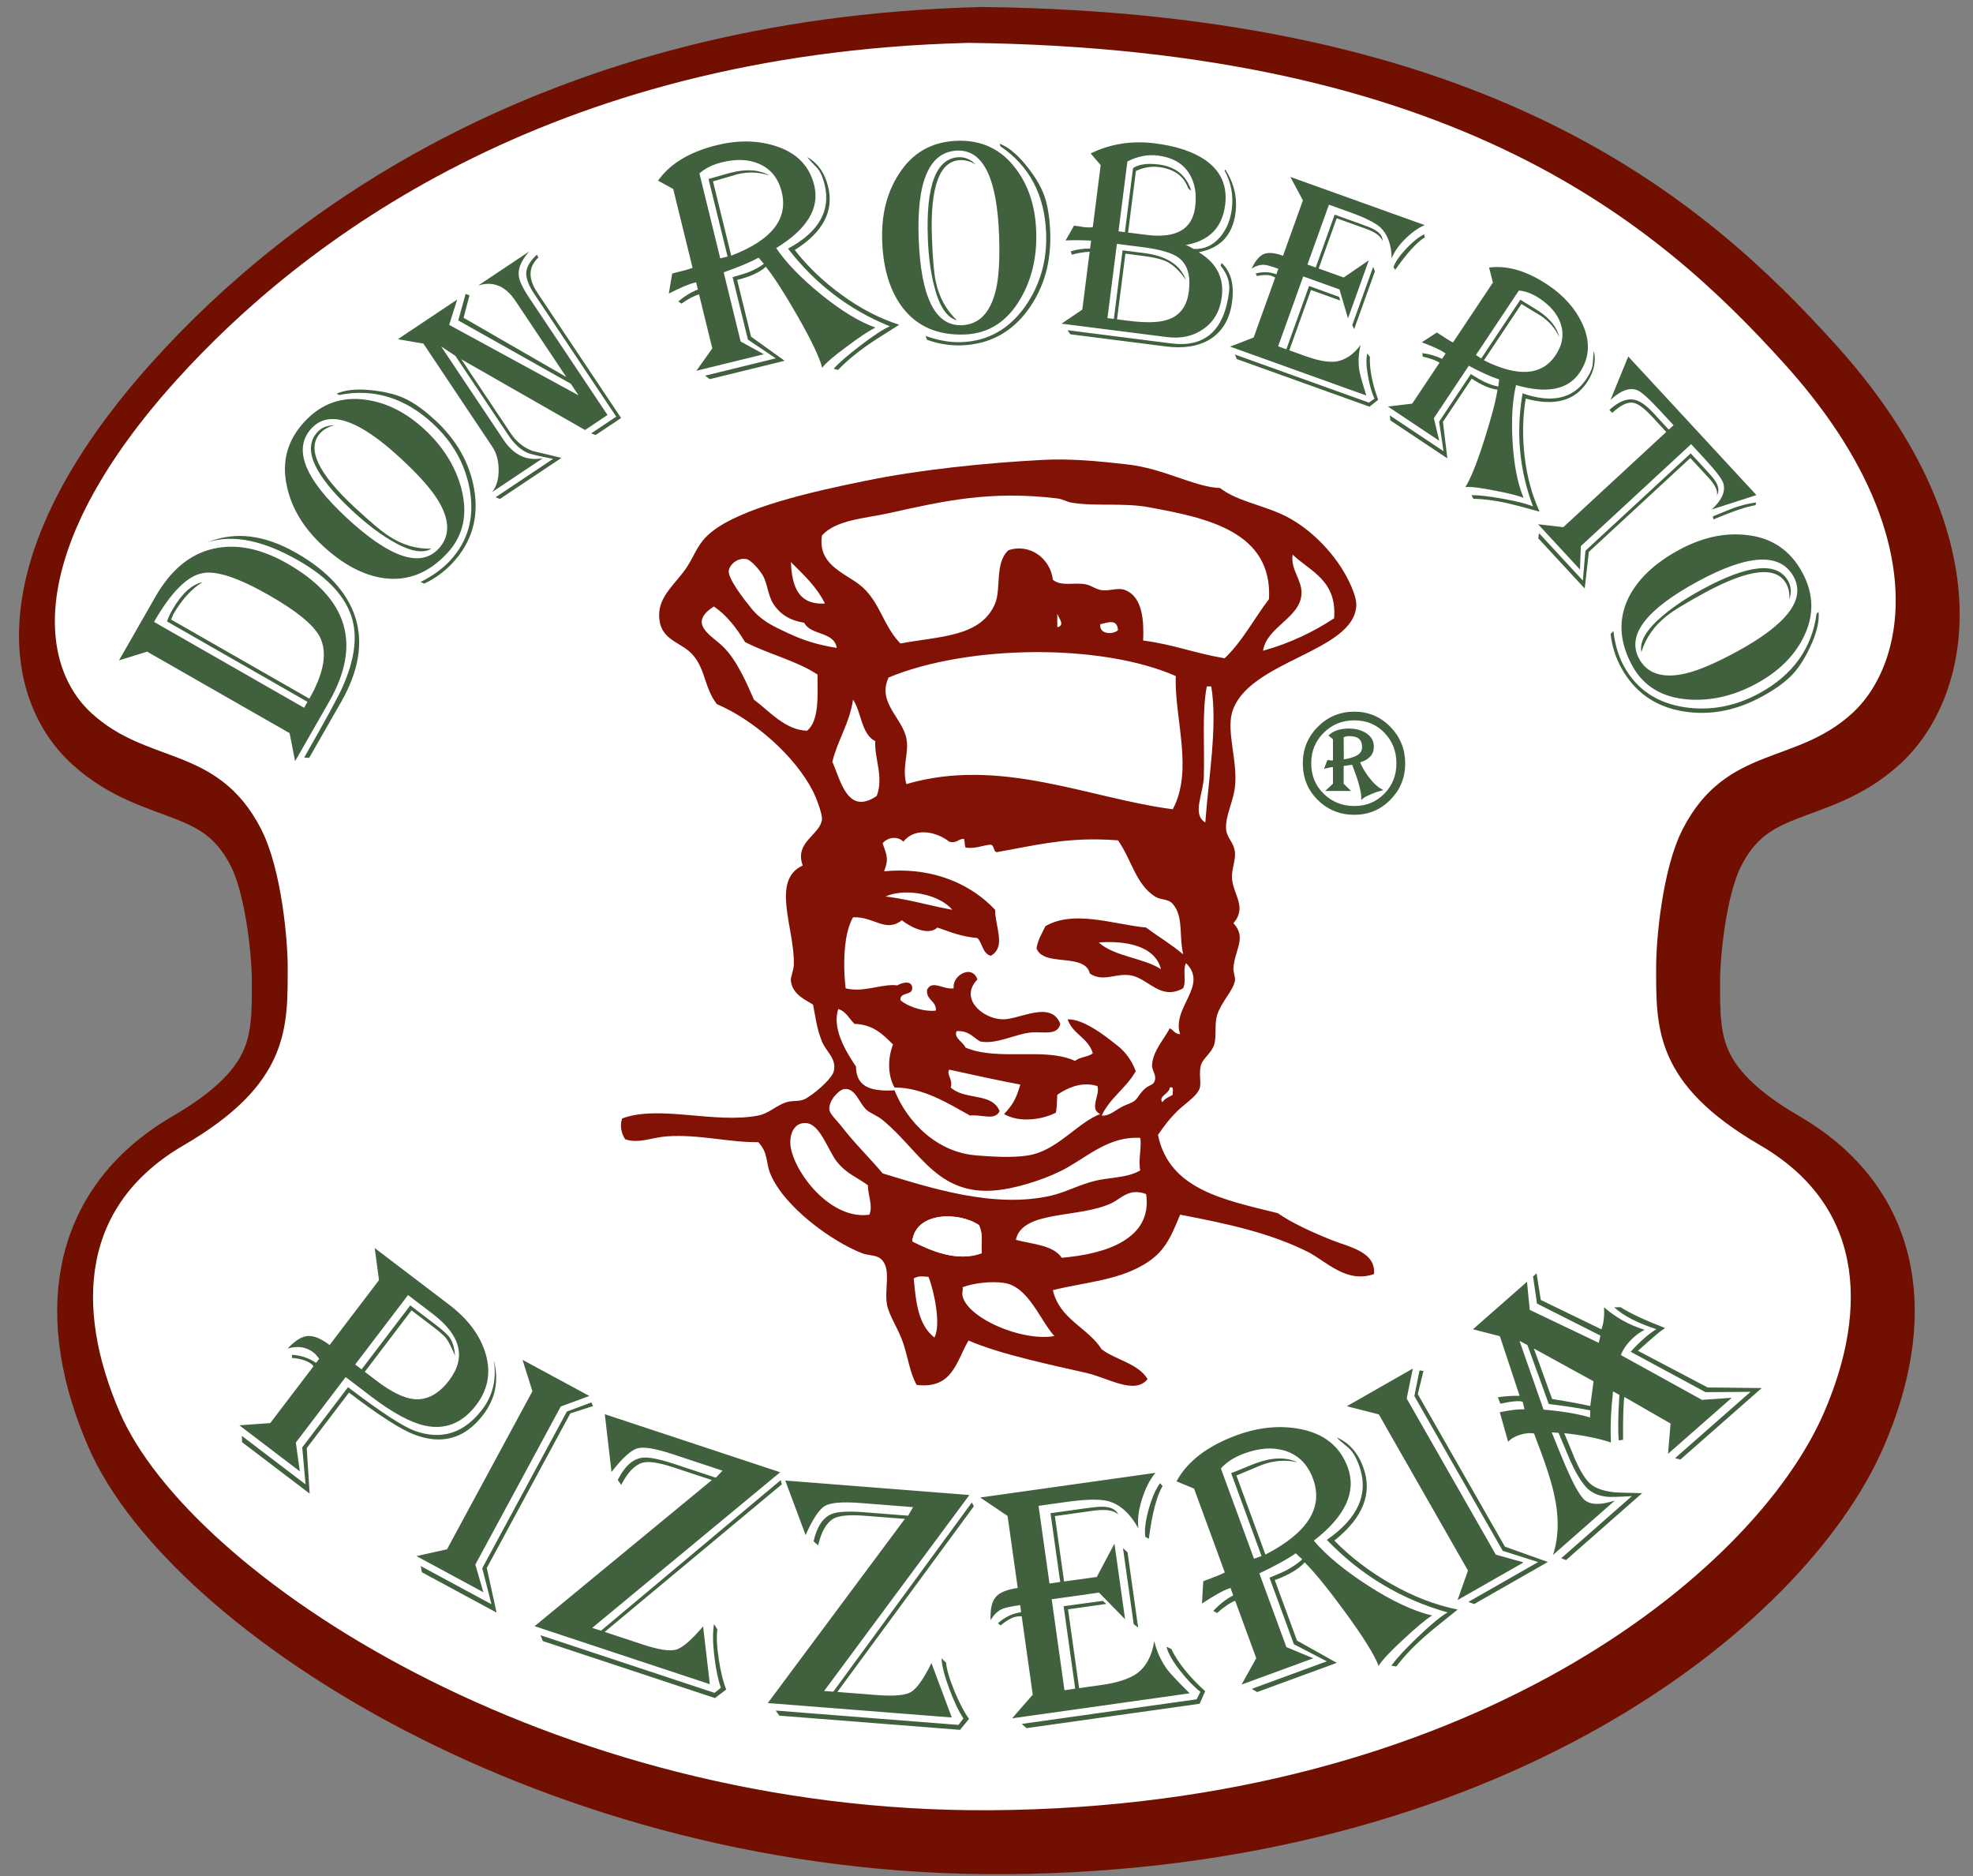
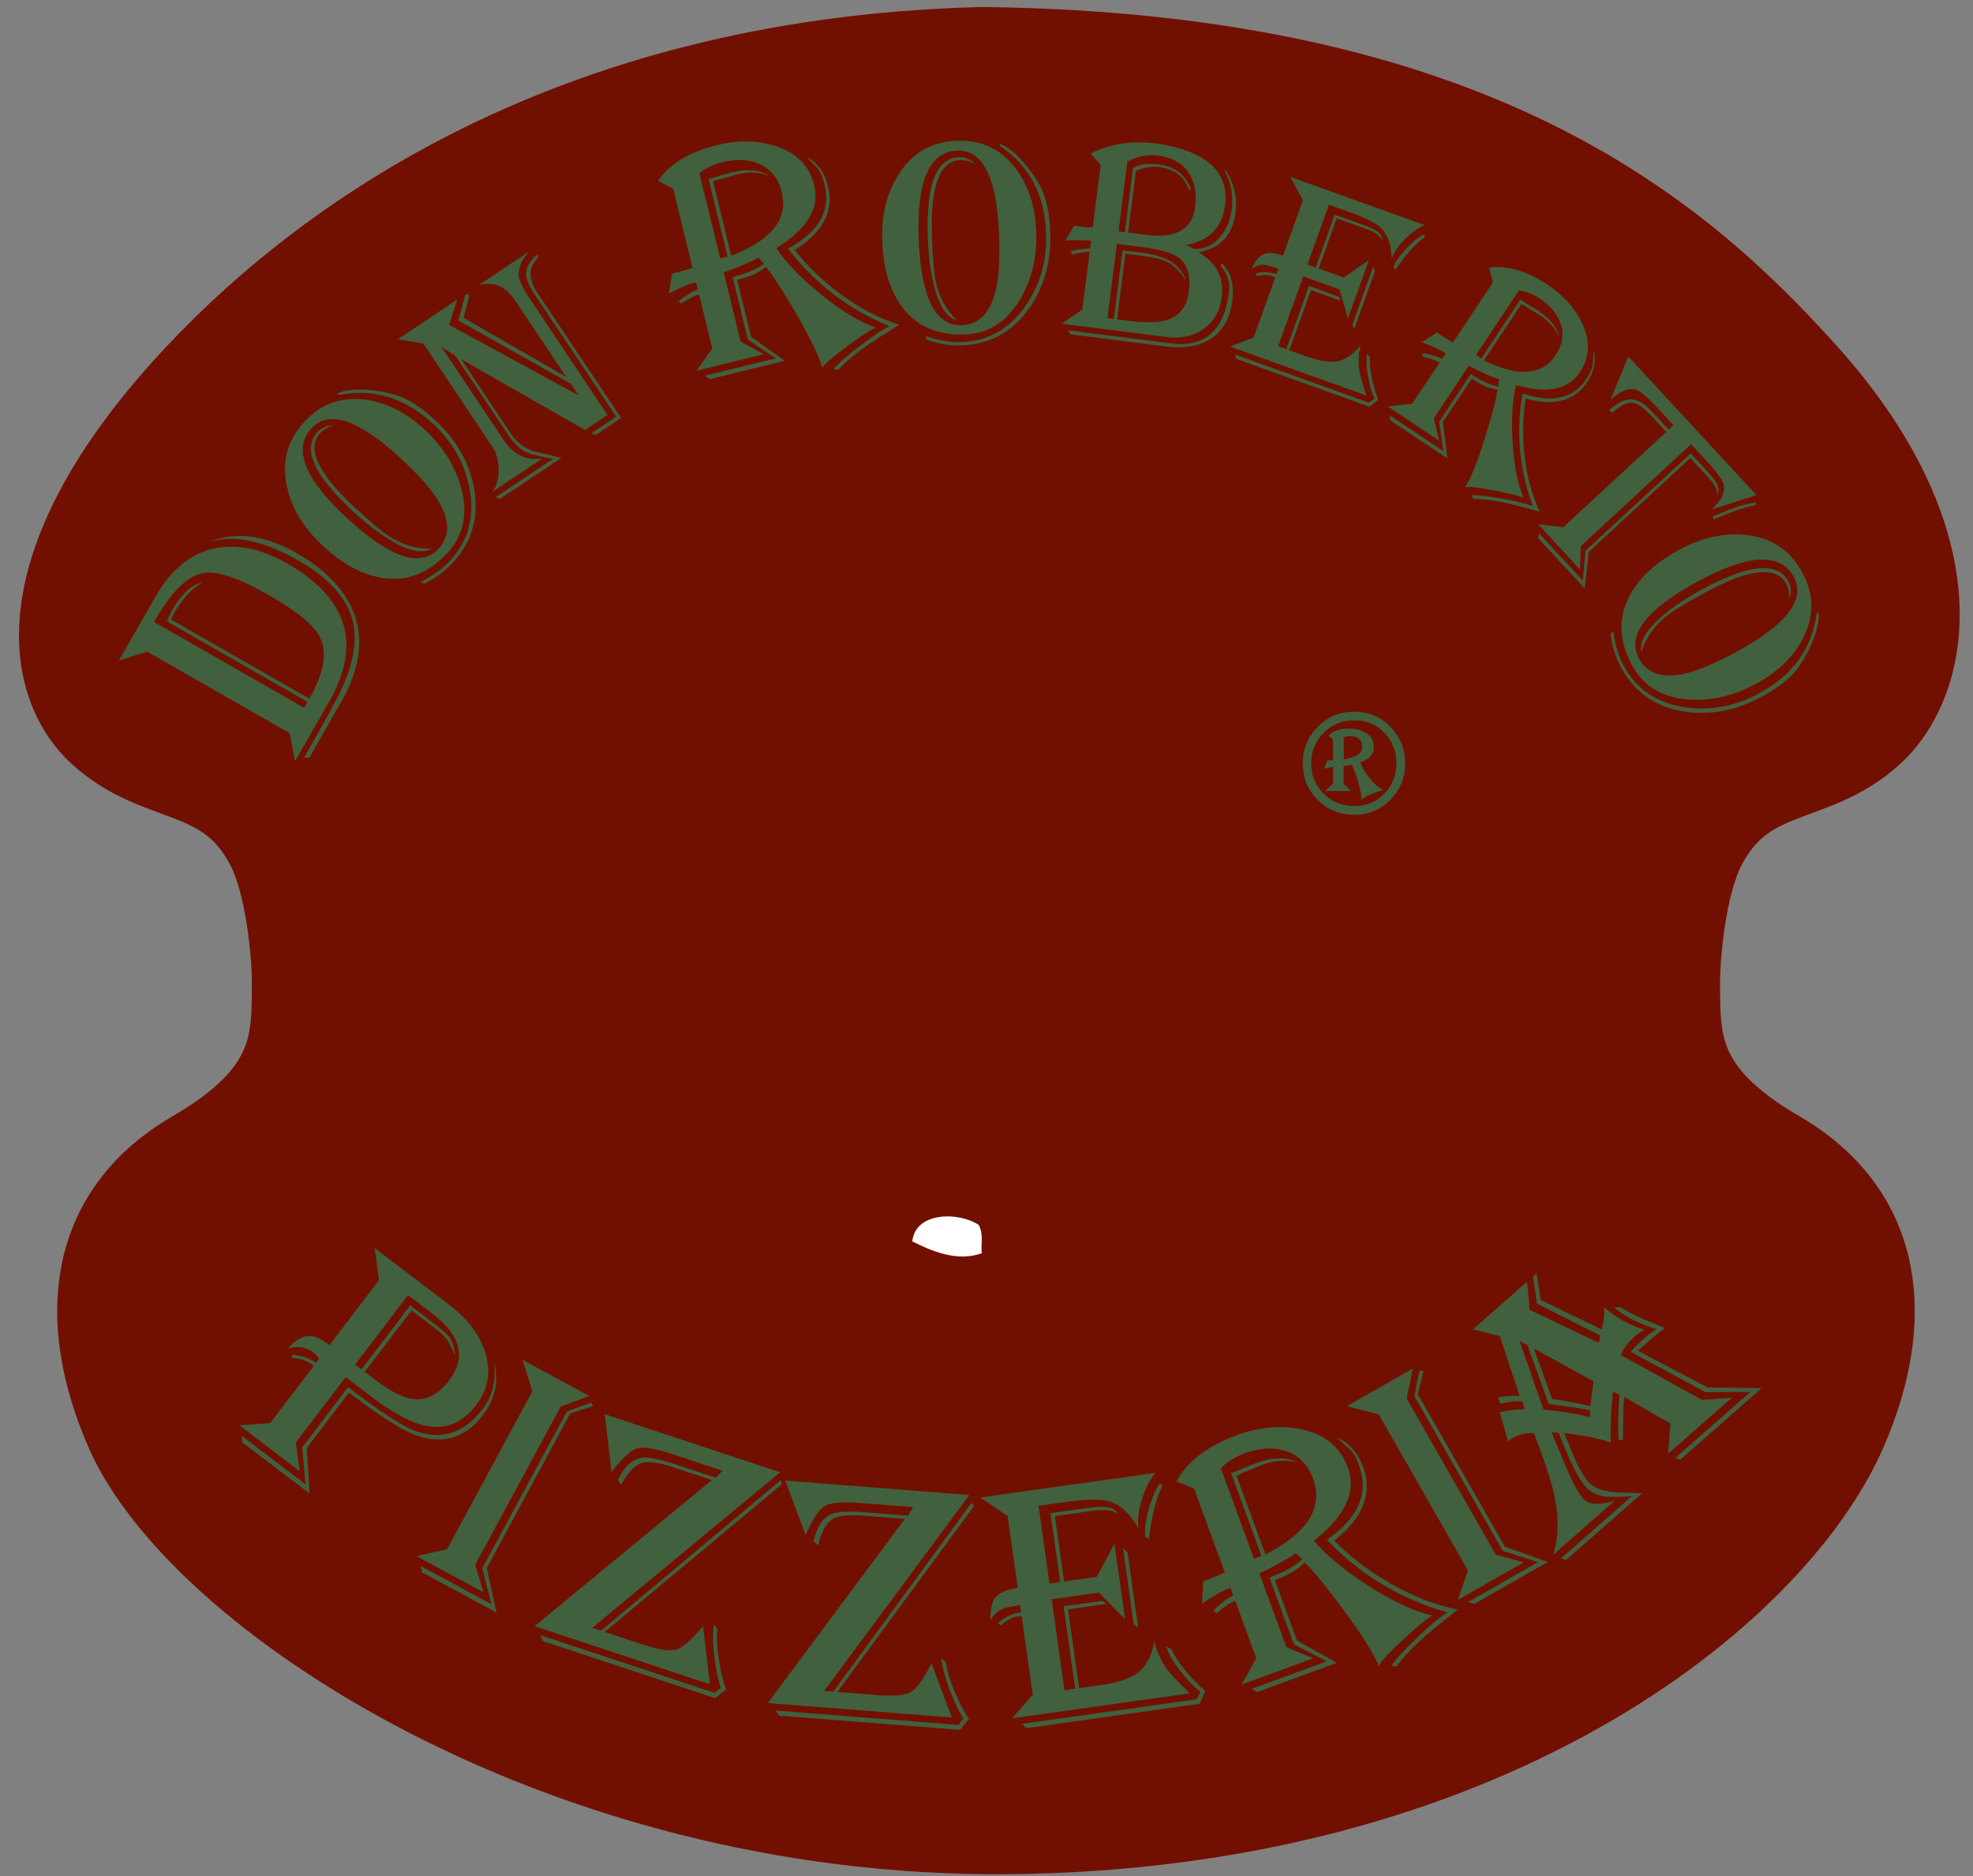
<svg xmlns="http://www.w3.org/2000/svg" version="1.1" id="Layer_1" x="0px" y="0px" width="282.296px" height="268.421px" viewBox="0 0 282.296 268.421" enable-background="new 0 0 282.296 268.421" xml:space="preserve">
  <rect x="0" y="0" width="282.296" height="268.421" fill="#808080" stroke="none" />
  <path fill="#711000" stroke="#711000" stroke-width="12.058" d="M26.496,55.575c17.958-19.87,53.461-46.932,113.643-48.53  l0.391-0.014c70.435,0.835,99.618,26.373,117.582,46.251c21.772,24.092,18.045,43.96,9.644,51.618  c-8.399,7.662-18.032,4.695-23.963,16.184c-2.879,5.575-3.71,15.691-3.71,19.148c0,8.647-0.36,16.132,14.335,24.678  c15.13,8.803,16.364,24.029,9.571,39.688c-10.201,23.509-51.652,57.052-120.191,57.522c-63.76,0.432-115.442-34.014-125.64-57.522  c-6.794-15.659-5.562-30.886,9.571-39.688c14.694-8.546,14.331-16.03,14.331-24.678c0-3.457-0.832-13.573-3.709-19.148  c-5.927-11.489-15.562-8.522-23.963-16.184C5.989,97.241,4.719,79.664,26.496,55.575z" />
  <g>
    <g>
-       <path fill="#FFFFFF" d="M24.486,53.565c17.958-19.87,53.46-46.932,113.642-48.53l0.391-0.014    c70.435,0.835,99.618,26.373,117.582,46.25c21.772,24.092,18.045,43.96,9.644,51.618c-8.399,7.662-18.032,4.696-23.963,16.184    c-2.879,5.575-3.709,15.691-3.709,19.149c0,8.646-0.361,16.131,14.334,24.677c15.13,8.803,16.364,24.029,9.571,39.688    c-10.201,23.509-51.652,57.052-120.191,57.522c-63.76,0.432-115.442-34.014-125.64-57.522    c-6.794-15.659-5.562-30.886,9.572-39.688c14.694-8.546,14.331-16.03,14.331-24.677c0-3.458-0.832-13.574-3.709-19.149    c-5.927-11.488-15.562-8.522-23.963-16.184C3.979,95.231,2.709,77.654,24.486,53.565" />
      <path fill="none" stroke="#711000" stroke-width="2.223" d="M24.486,53.565c17.958-19.87,53.46-46.932,113.642-48.53l0.391-0.014    c70.435,0.835,99.618,26.373,117.582,46.25c21.772,24.092,18.045,43.96,9.644,51.618c-8.399,7.662-18.032,4.696-23.963,16.184    c-2.879,5.575-3.709,15.691-3.709,19.149c0,8.646-0.361,16.131,14.334,24.677c15.13,8.803,16.364,24.029,9.571,39.688    c-10.201,23.509-51.652,57.052-120.191,57.522c-63.76,0.432-115.442-34.014-125.64-57.522    c-6.794-15.659-5.562-30.886,9.572-39.688c14.694-8.546,14.331-16.03,14.331-24.677c0-3.458-0.832-13.574-3.709-19.149    c-5.927-11.488-15.562-8.522-23.963-16.184C3.979,95.231,2.709,77.654,24.486,53.565z" />
-       <path fill="#821205" d="M165.681,162.373c0.809-1.146,1.498-2.151,2.756-3.389c0.93-0.95,2.714-2.047,3.175-3.174    c0.332-0.853-0.128-2.154,0.212-3.39c0.279-1.023,1.537-1.746,1.906-2.981c0.369-1.219,0-2.876,0.424-4.233    c0.616-1.907,2.241-3.411,2.539-4.854c0.104-0.551-0.271-1.221-0.212-1.908c0.212-2.612,1.922-4.307,0-6.357    c2.029-2.361-0.124-4.145-0.212-6.56c-0.053-1.151,0.548-2.489,0.424-3.602c-0.158-1.483-1.199-2.012-1.271-3.391    c-0.088-1.815,1.04-3.88,1.271-5.93c0.426-3.6-1.199-7.783-0.424-10.589c2.078-7.533,17.597-8.645,17.791-15.457    c0.033-1.414-1.236-3.919-2.119-5.295c-1.838-2.858-4.445-5.399-7.201-6.989c-3.39-1.96-7.572-2.402-10.166-4.445    c-3.757-0.163-8.043-2.809-13.338-3.39c-4.168-0.477-8.242-0.848-12.076-0.637c-8.097,0.425-17.576,1.395-25.199,2.966    c-7.609,1.535-17.93,3.848-22.234,7.412c-1.856,1.519-2.155,2.913-3.39,4.872c-1.501,2.345-4.059,4.11-4.025,6.987    c0.035,3.688,3.195,3.723,4.871,5.72c1.782,2.1,1.607,4.678,3.389,6.987c5.293,2.242,11.24,7.482,13.762,12.496    c0.48,0.936,1.364,3.284,1.273,4.024c-0.282,2.219-3.972,3.193-2.753,6.563c-4.624,2.138-1.128,9.021-1.272,14.175    c-0.018,0.845-0.492,1.776-0.422,2.348c0.246,2.007,2.224,2.75,3.174,3.388c0.375,1.813,0.461,3.226,1.273,5.273    c0.546,1.413,2.132,2.402,1.694,4.252c-0.283,1.169-3.142,3.549-4.235,4.028c-0.795,0.332-1.661,0.14-2.544,0.404    c-1.464,0.459-2.467,1.604-4.021,1.905c-6.145,1.219-14.24-1.557-19.484,0.423c-0.384,1.109-0.07,2.189,0.426,2.965    c1.888,0.688,3.882-0.262,5.927-0.404c4.571-0.338,9.038,0.899,13.131,0.828c1.429,1.537,1.076,2.911,1.696,4.466    c1.938,4.781,8.821,9.726,13.129,11.418c1.005,0.404,2.242,0.158,2.964,1.078c1.199,1.484,0.21,4.162,0.636,6.349    c0.316,1.594,1.692,3.517,2.328,5.512c0.691,2.148,0.973,4.285,1.906,5.909c5.211,0.636,5.688-3.493,7.416-6.351    c4.55,1.99,12.172,3.562,16.941,4.654c3.118,0.742,6.846,3.144,8.683,0.866c-1.36-2.239-4.505-2.718-6.567-4.255    c-1.992-3.141-6.017-4.271-6.986-8.469c4.412-1.11,9.068-1.357,12.916-3.604c3.11-1.793,3.937-3.952,5.293-7.199    c6.941,1.324,12.851,2.633,18.215,5.294c2.645,1.323,5.54,4.61,9.529,3.199c0.262-3.249-3.652-3.867-6.143-4.891    c-2.773-1.11-5.629-2.42-7.625-3.813C175.282,171.692,167.271,170.245,165.681,162.373 M145.353,177.393    c0.276-1.353,1.281-2.155,2.665-2.69c0.552-0.213,1.168-0.383,1.823-0.529c0.326-0.076,0.663-0.142,1.009-0.201    c2.753-0.501,5.97-0.743,8.267-1.875c0.335-0.163,0.653-0.38,0.984-0.6c0.992-0.66,2.069-1.34,3.887-0.654    c0.237,1.603-0.006,2.939-0.599,4.053c-0.591,1.112-1.537,2-2.715,2.705c-0.288,0.176-0.597,0.341-0.918,0.497    c-0.64,0.309-1.327,0.572-2.049,0.798c-0.723,0.226-1.478,0.413-2.251,0.57c-0.773,0.152-1.564,0.273-2.354,0.366    c-0.396,0.049-0.797,0.087-1.189,0.123C150.695,178.133,147.767,178.031,145.353,177.393 M137.728,184.17    c1.607-0.619,4.179-0.885,5.93-0.619c1.754,0.256,3.035,1.588,4.139,3.142c0.278,0.389,0.539,0.791,0.797,1.191    c0.131,0.203,0.259,0.404,0.385,0.603c0.628,0.999,1.23,1.959,1.88,2.669c-0.573,0.104-1.193,0.14-1.839,0.12    c-1.627-0.047-3.448-0.448-5.143-1.067c-3.055-1.119-5.713-2.956-6.148-4.75C137.603,184.948,137.813,184.576,137.728,184.17     M130.738,182.9c0.791-0.391,1.146-0.286,2.115-0.214c0.833,2.12,1.8,6.867,0.848,8.682    C131.375,189.572,131.036,186.284,130.738,182.9 M130.526,177.606c0.477-4.289,6.737-4.239,9.53-2.335    c0.724,1.521,0.245,2.76,0.422,4.027C136.985,180.604,133.208,178.964,130.526,177.606 M119.724,166.185    c1.413,1.767,2.83,2.208,4.451,3.389c0,1.378,0.759,2.983,0.212,4.217c-5.314,0.778-10.429-5.521-11.226-9.512    c-0.082-0.422-0.105-0.863-0.066-1.285c0.102-1.063,0.601-2.005,1.556-2.252c0.194-0.05,0.4-0.071,0.626-0.061    C117.341,160.75,118.458,164.581,119.724,166.185 M119.455,156.767c0.469-0.553,1.028-0.93,1.333-0.956    c1.623-0.161,2.064,1.907,3.173,2.966c0.53,0.49,1.552,0.827,2.33,1.476c5.489,4.487,7.976,11.332,17.15,9.938    c2.738-0.402,6.781-1.708,9.32-3.174c3.18-1.82,6.127-4.467,10.381-4.219c0.243,1.256-0.303,3.122,0,4.661    c-0.478,0.273-0.974,0.468-1.484,0.616c-1.528,0.444-3.191,0.462-4.873,0.848c-2.261,0.525-4.211,1.623-6.351,2.133    c-8.137,1.891-17.241-1.078-24.144-3.175c-1.819-2.174-3.99-4.27-5.927-6.774c-0.499-0.657-1.643-1.735-1.698-2.33    C118.605,158.048,118.984,157.321,119.455,156.767 M157.422,159.392L157.422,159.392c-1.542,0.577-3.011,1.792-4.57,2.979    c-0.711,0.538-1.433,1.071-2.194,1.538c-0.447,0.271-0.902,0.521-1.378,0.734c-0.231,0.105-0.471,0.205-0.718,0.289    c-0.487,0.174-0.991,0.309-1.52,0.389c-2.245,0.356-5.167,0.158-7.198,0c-0.719-0.049-1.411-0.16-2.081-0.322    c-0.337-0.085-0.663-0.179-0.984-0.289c-0.645-0.217-1.264-0.484-1.855-0.795c-0.294-0.158-0.585-0.325-0.864-0.502    c-0.565-0.354-1.099-0.749-1.602-1.174c-2.019-1.709-3.546-3.943-4.471-6.239c-0.712,0.036-1.411,0.044-2.059-0.018    c-0.646-0.06-1.248-0.188-1.756-0.418c-0.255-0.116-0.489-0.255-0.693-0.43c-0.618-0.519-0.995-1.317-1.001-2.522    c-0.333-0.505-0.712-1.092-1.089-1.732c-1.121-1.92-2.155-4.322-1.454-6.509c1.149,0.337,1.552,1.396,2.331,2.12    c2.718,0.086,4.094,1.554,5.507,2.948c-0.389,1.012-0.583,2.108-0.555,3.171c0.02,0.797,0.163,1.578,0.44,2.296    c0.094,0.236,0.202,0.468,0.329,0.689c4.106,0,7.707,2.298,10.797,4.008c0.875-0.089,1.76,0.104,2.516,0.148    c0.756,0.043,1.378-0.069,1.721-0.768c-0.449-1.182-1.452-1.619-2.605-1.897c-0.332-0.077-0.676-0.143-1.021-0.209    c-0.521-0.098-1.05-0.199-1.552-0.343c-0.503-0.145-0.981-0.338-1.405-0.622c-0.146-0.095-0.277-0.2-0.404-0.317    c0.35-1.234-0.685-1.849-0.21-2.554c1.79,0.393,3.505,0.773,5.187,1.129c1.677,0.357,3.323,0.694,4.974,1.001    c-0.146,0.5-0.28,0.929-0.428,1.31c-0.075,0.191-0.147,0.373-0.228,0.544c-0.155,0.344-0.322,0.657-0.522,0.962    c-0.302,0.455-0.667,0.896-1.147,1.404c0.541,0.318,1.151,0.529,1.789,0.652c0.641,0.121,1.308,0.151,1.975,0.112    c1.332-0.079,2.64-0.444,3.645-0.958c0.021-0.115,0.041-0.222,0.057-0.32c0.079-0.497,0.085-0.848,0.108-1.412    c0-0.01,0-0.021,0-0.03c0.012-0.219,0.023-0.469,0.043-0.772c0-0.008,0-0.016,0.002-0.025c0.497-0.343,1.106-0.706,1.792-0.99    c1.145-0.471,2.506-0.713,3.929-0.262c0.063,0.153,0.087,0.319,0.091,0.492c0,0.174-0.02,0.357-0.055,0.544    c-0.017,0.096-0.04,0.191-0.06,0.288c-0.043,0.191-0.094,0.385-0.142,0.578c-0.021,0.097-0.045,0.191-0.064,0.287    c-0.039,0.18-0.068,0.355-0.08,0.525c0,0.008-0.004,0.018-0.004,0.029C156.652,158.661,156.798,159.122,157.422,159.392z     M119.092,108.99c0.773-3.158,2.451-5.453,2.963-8.896c1.215,1.817,1.164,4.926,3.18,5.948c-0.146,2.519,1.248,5.118,0.208,7.836    C121.26,116.737,120.273,111.638,119.092,108.99 M106.596,91.854c3.279,1.71,7.361,2.662,10.374,4.656    c0.021,3.195,0.229,6.583-1.481,8.034c-3.123-0.071-5.38-2.771-7.623-4.449c-0.916-2.083-2.38-5.629-4.445-7.605    c-1.623-1.589-5.136-3.268-1.271-5.718C104.019,88.059,105.397,89.875,106.596,91.854 M115.067,89.101    c0.918,1.837,4.29,1.218,4.657,3.601c-2.732-0.442-4.71-1.061-6.989-2.12c-2.151-1.024-3.756-1.709-5.293-3.615    c-0.954-1.166-3.301-4.184-3.175-5.296c0.108-0.866,1.232-1.926,2.54-1.679c0.565,0.092,1.802,1.414,2.33,2.33    c0.689,1.185,0.724,2.807,1.482,4.024C111.662,87.989,113.124,88.781,115.067,89.101 M118.03,86.347    c-3.827,0.228-4.728-2.49-4.869-5.929C114.96,82.218,116.833,83.927,118.03,86.347 M180.716,93.106    c0.53-3.478,5.415-4.696,5.505-8.242c0.052-1.907-1.604-3.425-1.271-5.506c2.579,2.435,6.354,3.672,5.935,9.107    C187.896,90.425,184.563,92.029,180.716,93.106 M163.562,91.641c0.107-2.664-0.02-6.193-2.538-7.201    c-1.077-0.441-2.12,0.159-3.392,0c-0.83-0.104-1.501-0.705-2.327-0.845c-1.645-0.3-3.409,0.352-4.659-0.637    c-0.357-3.052-3.285-5.257-6.354-4.233c-1.994,1.801-1.024,5.502-1.908,7.623c-2.029,4.818-7.921,4.66-13.551,5.719    c-2.561-2.615-2.965-6.231-5.929-8.471c-2.259-1.712-5.933-2.897-5.295-6.989c2.029-2.224,5.947-2.401,9.53-3.176    c7.786-1.729,14.454-3.285,24.138-2.118c0.71,0.07,1.397,0.511,2.124,0.617c3.402,0.549,7.32-0.034,11.01,0.652    c8.188,1.499,17.683,3.44,17.156,13.13c-2.137,2.808-3.813,6.07-6.351,8.475C170.78,93.422,167.887,92.205,163.562,91.641     M129.68,105.617c-0.619-2.98-4.202-5.101-2.542-8.683c11.348-4.71,30.424-4.905,41.084-0.213    c-0.195,6.128,2.577,13.466-0.426,19.063c-12.036-1.572-24.671-7.536-38.116-3.6C129.008,109.66,130.122,107.738,129.68,105.617     M157.422,89.313c1.253-0.302,2.418-0.759,2.538,0.848C159.218,90.843,157.242,90.759,157.422,89.313 M151.276,89.733v-1.921    C151.49,88.432,152.446,89.507,151.276,89.733 M172.246,111.125c0.122-4.432-0.282-9.353,0.424-12.919h0.637    c0.936,5.667-0.412,13.221-0.85,19.468C170.5,116.526,172.171,113.595,172.246,111.125 M166.169,157.395    c-0.049-0.28,0.161-0.511,0.42-0.741c0.34-0.306,0.77-0.615,0.785-1.058c0.089-0.027,0.159-0.039,0.217-0.035    c0.174,0.008,0.221,0.146,0.225,0.328c0.004,0.059,0,0.123-0.006,0.191c-0.014,0.198-0.043,0.414-0.014,0.558l0,0    c-0.263,0.158-0.553,0.291-0.818,0.449c-0.133,0.079-0.257,0.166-0.373,0.265c-0.109,0.099-0.209,0.212-0.288,0.347    C166.237,157.588,166.189,157.489,166.169,157.395 M164.835,152.421c-0.027,0.502,0.332,1.016,0.43,1.553    c0.031,0.18,0.035,0.36-0.01,0.545c-0.229,0.883-0.828,0.569-1.693,1.481c-1.18,1.294-0.633,1.414-2.538,2.12    c-0.149,0.059-0.298,0.127-0.441,0.203c-0.865,0.454-1.683,1.172-2.524,1.28c-0.141,0.018-0.282,0.02-0.426,0    c0.443-0.952,1.051-1.747,1.708-2.493c1.095-1.242,2.325-2.354,3.161-3.845c-0.109-0.31-0.245-0.627-0.41-0.95    c-0.49-0.962-1.217-1.934-2.131-2.651c-1.508-1.204-3.512-2.773-5.388-3.468c-0.628-0.232-1.238-0.367-1.812-0.357    c0.087,0.268,0.2,0.51,0.33,0.732c0.267,0.445,0.599,0.818,0.954,1.162c0.895,0.87,1.929,1.594,2.315,2.972    c-0.169,0.134-0.369,0.232-0.589,0.314c-0.438,0.163-0.942,0.261-1.372,0.433c-0.216,0.088-0.414,0.193-0.58,0.332l0,0    c-1.617-0.747-3.574-0.922-5.631-0.955c-0.689-0.012-1.384-0.007-2.088-0.002c-2.801,0.02-5.641,0.041-7.953-0.948    c-0.335-0.797-1.742-1.409-1.27-2.347c0.438-0.031,0.803,0.012,1.117,0.1c0.955,0.268,1.493,0.96,2.274,1.382    c0.288,0.052,0.577,0.078,0.867,0.081c0.02,0,0.035-0.003,0.051-0.003c0.513,0,1.024-0.07,1.539-0.178    c0.128-0.026,0.253-0.054,0.379-0.086c0.508-0.12,1.017-0.271,1.526-0.424c0.875-0.265,1.751-0.533,2.626-0.657    c1.178-0.156,2.455,0.102,3.353-0.127c0.533-0.136,0.936-0.448,1.095-1.129c-0.498-1.296-1.448-1.703-2.563-1.708    c-0.186,0-0.376,0.01-0.572,0.029c-0.389,0.037-0.795,0.113-1.199,0.201c-1.419,0.322-2.879,0.855-3.93,0.825    c-2.824-0.052-6.244-2.982-3.597-5.703c-0.265-0.826-0.845-1.119-1.448-1.068c-0.406,0.037-0.818,0.227-1.164,0.521    c-0.515,0.438-0.869,1.105-0.775,1.819c-1.433,0.231-3.073-1.272-3.812,0.192c-0.109,1.168,0.689,1.438,1.072,2.12    c0.129,0.225,0.212,0.498,0.196,0.865c-0.198,0.027-0.414,0.041-0.634,0.041c-1.544-0.006-3.488-0.69-4.447-1.524    c-0.084-1.234,1.659-0.62,1.694-1.694c0-0.31-0.095-0.515-0.244-0.643c-0.449-0.389-1.409-0.087-1.876,0.218    c-0.276-0.034-0.561-0.044-0.85-0.036c-2.01,0.062-4.245,1.03-6.559,0.461c-0.281-2.302-0.34-5.509,0.243-7.988    c0.196-0.827,0.461-1.573,0.814-2.177c0.754-0.035,1.421,0.087,2.025,0.266c0.306,0.085,0.597,0.187,0.877,0.289    c0.285,0.102,0.553,0.202,0.822,0.291c0.133,0.044,0.267,0.085,0.4,0.122c0.261,0.071,0.522,0.123,0.785,0.143    c0.134,0.01,0.263,0.012,0.396,0.002c0.267-0.018,0.538-0.075,0.816-0.186c0.279-0.11,0.569-0.271,0.868-0.502    c1.091,0.9,3.774,2.311,5.079,1.04c0.755,0.252,1.383,0.488,2.009,0.7c0.42,0.138,0.834,0.271,1.292,0.386    c0.679,0.174,1.444,0.316,2.418,0.417c0.739,0.718,0.739,2.219,1.907,2.538c0.14-0.076,0.27-0.156,0.383-0.244    c0.157-0.127,0.279-0.269,0.389-0.416c0.271-0.379,0.398-0.823,0.424-1.316c0.008-0.139,0.008-0.281,0-0.424    c-0.033-0.865-0.276-1.834-0.432-2.784c-0.078-0.477-0.136-0.948-0.132-1.397c-0.426-0.452-0.883-0.889-1.37-1.305    c-3.42-2.904-8.364-4.789-14.513-4.202c0.707-1.815,0.373-2.279-0.21-4.006c0.516-0.648,1.468-0.94,2.253-0.68    c0.263,0.086,0.506,0.234,0.71,0.45c0.422-0.534,0.928-0.889,1.482-1.099c1.66-0.631,3.736,0.04,5.087,1.099    c0.135,0.035,0.261,0.055,0.371,0.063c0.782,0.055,0.987-0.485,1.744-0.468l0,0c0.042,0.186,0.065,0.31,0.079,0.405    c0.039,0.281-0.014,0.292,0.131,0.846c1.432,0.177,2.26-0.263,3.392-0.405c0.826-0.124,0.495,0.901,1.054,1.061    c5.36-0.958,9.289-1.943,14.865-1.819c0.797,0.018,1.627,0.059,2.502,0.125c0.477,0.66,0.871,1.387,1.246,2.127    c0.183,0.371,0.361,0.745,0.542,1.12c0.356,0.748,0.712,1.488,1.124,2.18c0.204,0.344,0.422,0.677,0.66,0.989    c0.479,0.628,1.037,1.181,1.723,1.613c0.324,0.21,0.667,0.304,1.005,0.377c0.337,0.075,0.669,0.131,0.972,0.269    c0.204,0.092,0.395,0.219,0.564,0.414c0.395,0.459,0.645,0.964,0.811,1.509c0.248,0.815,0.303,1.721,0.354,2.681    c0.051,0.961,0.095,1.982,0.318,3.027l0,0l0,0c-0.818-0.697-1.706-1.33-2.604-1.949c-0.901-0.621-1.813-1.227-2.687-1.881    c-1.152-0.108-2.379-0.327-3.625-0.551c-0.624-0.112-1.256-0.228-1.889-0.332c-1.266-0.21-2.535-0.381-3.766-0.413    c-1.539-0.041-3.015,0.131-4.346,0.706c-0.265,0.114-0.523,0.247-0.778,0.396c-0.46,1.002-1.077,1.869-1.271,3.176    c0.379,1.021,1.449,1.354,2.67,1.532c0.611,0.088,1.264,0.142,1.888,0.219c0.204,0.027,0.412,0.057,0.612,0.093    c1.193,0.207,2.19,0.619,2.457,1.756c0.467,0.305,0.916,0.458,1.362,0.523c1.328,0.189,2.606-0.442,4.143-0.311    c1.903,0.156,3.291,1.874,5.071,2.332c0.326,0.082,0.662,0.121,1.019,0.106c0.179-0.01,0.361-0.032,0.55-0.073    c0.375-0.081,0.77-0.227,1.193-0.46c0.373-0.648,0.139-1.885,0.214-2.81c0.023-0.308,0.084-0.584,0.214-0.791    c1.021,1.002,1.191,2.002,0.993,3.014c-0.163,0.811-0.565,1.629-0.97,2.47c-0.104,0.211-0.206,0.424-0.303,0.637    c-0.588,1.279-1.046,2.615-0.572,4.045l0,0c-0.775-0.019-0.954-0.615-1.48-0.847C166.564,148.678,164.925,150.394,164.835,152.421     M157.21,134.841c3.813-0.281,8.045,0.443,8.895,3.814C163.508,137.013,159.417,136.855,157.21,134.841 M126.71,128.261    L126.71,128.261c2.52-1.126,6.581-0.5,8.735,1.141c0.31,0.235,0.579,0.492,0.799,0.765c-1.191-0.214-2.312-0.467-3.438-0.727    C130.924,129.007,129.016,128.56,126.71,128.261L126.71,128.261" />
      <path fill="#FFFFFF" d="M140.056,175.271c0.724,1.521,0.245,2.76,0.422,4.027c-3.493,1.306-7.27-0.335-9.952-1.692    C131.002,173.317,137.263,173.367,140.056,175.271" />
      <path fill="#41603E" d="M198.799,114.289c1.37-1.392,2.059-3.082,2.059-5.064c0-1.984-0.688-3.681-2.059-5.09    c-1.372-1.41-3.048-2.117-5.021-2.117c-1.994,0-3.688,0.703-5.084,2.104c-1.395,1.401-2.093,3.102-2.093,5.103    c0,2.015,0.692,3.712,2.08,5.089c1.39,1.376,3.087,2.067,5.097,2.067C195.751,116.381,197.427,115.681,198.799,114.289     M189.259,113.709c-1.234-1.207-1.845-2.705-1.845-4.494c0-1.789,0.61-3.294,1.845-4.516s2.738-1.834,4.516-1.834    c1.778,0,3.264,0.612,4.443,1.834c1.182,1.222,1.776,2.727,1.776,4.516c0,1.772-0.595,3.266-1.786,4.481    c-1.193,1.214-2.671,1.82-4.434,1.82C191.998,115.517,190.494,114.914,189.259,113.709 M192.056,105.372    c0.276-0.164,0.614-0.247,1.007-0.247c1.347,0,2.02,0.59,2.02,1.765c0,1.096-0.991,1.719-3.003,1.985L192.056,105.372z     M190.916,105.687v3.264c-0.1,0.032-0.229,0.049-0.395,0.049c-0.111,0-0.269-0.017-0.465-0.049l-0.294,0.76    c0.473-0.117,0.855-0.172,1.153-0.172v2.671l-0.809,0.759h2.717l-0.768-0.759v-2.82c0.276,0,0.791-0.063,1.529-0.195    c0,0,0.613,1.545,0.924,2.573c0.313,1.096,0.465,1.848,0.465,2.254c0.151-0.13,0.532-0.326,1.158-0.589    c0.573-0.244,0.995-0.398,1.275-0.464c-0.551-0.327-1.16-0.924-1.811-1.791c-0.59-0.818-1.006-1.561-1.249-2.232    c1.354-0.359,2.031-1.061,2.031-2.108c0-0.802-0.387-1.422-1.149-1.864c-0.623-0.358-1.364-0.539-2.232-0.539    c-1.126,0-1.999,0.261-2.621,0.785L190.916,105.687z" />
      <path fill="none" stroke="#41603E" stroke-width="0.392" d="M198.799,114.289c1.37-1.392,2.059-3.082,2.059-5.064    c0-1.984-0.688-3.681-2.059-5.09c-1.372-1.41-3.048-2.117-5.021-2.117c-1.994,0-3.688,0.703-5.084,2.104    c-1.395,1.401-2.093,3.102-2.093,5.103c0,2.015,0.692,3.712,2.08,5.089c1.39,1.376,3.087,2.067,5.097,2.067    C195.751,116.381,197.427,115.681,198.799,114.289z M189.259,113.709c-1.234-1.207-1.845-2.705-1.845-4.494    c0-1.789,0.61-3.294,1.845-4.516s2.738-1.834,4.516-1.834c1.778,0,3.264,0.612,4.443,1.834c1.182,1.222,1.776,2.727,1.776,4.516    c0,1.772-0.595,3.266-1.786,4.481c-1.193,1.214-2.671,1.82-4.434,1.82C191.998,115.517,190.494,114.914,189.259,113.709z     M192.056,105.372c0.276-0.164,0.614-0.247,1.007-0.247c1.347,0,2.02,0.59,2.02,1.765c0,1.096-0.991,1.719-3.003,1.985    L192.056,105.372z M190.916,105.687v3.264c-0.1,0.032-0.229,0.049-0.395,0.049c-0.111,0-0.269-0.017-0.465-0.049l-0.294,0.76    c0.473-0.117,0.855-0.172,1.153-0.172v2.671l-0.809,0.759h2.717l-0.768-0.759v-2.82c0.276,0,0.791-0.063,1.529-0.195    c0,0,0.613,1.545,0.924,2.573c0.313,1.096,0.465,1.848,0.465,2.254c0.151-0.13,0.532-0.326,1.158-0.589    c0.573-0.244,0.995-0.398,1.275-0.464c-0.551-0.327-1.16-0.924-1.811-1.791c-0.59-0.818-1.006-1.561-1.249-2.232    c1.354-0.359,2.031-1.061,2.031-2.108c0-0.802-0.387-1.422-1.149-1.864c-0.623-0.358-1.364-0.539-2.232-0.539    c-1.126,0-1.999,0.261-2.621,0.785L190.916,105.687z" />
      <path fill="#41603E" d="M50.824,88.272c-1.174-3.564-3.982-6.618-8.431-9.163c-4.54-2.599-8.745-3.113-12.613-1.544    c3.576-1.127,7.877-0.255,12.896,2.618c4.327,2.473,6.912,5.319,7.76,8.537c0.693,2.647,0.238,5.798-1.375,9.455    c-0.575,1.357-2.422,4.76-5.539,10.208l0.713,0.045l4.572-7.991C51.334,96.019,52.007,91.964,50.824,88.272 M22.041,88.98    c2.438-4.257,4.754-6.582,6.944-6.973c1.96-0.403,5.132,0.651,9.521,3.161c3.964,2.269,6.386,4.256,7.257,5.959    c1.107,2.202,0.608,5.146-1.499,8.833l-19.781-11.32c0.266-0.61,0.34-0.809,0.218-0.597c1.268-2.212,2.689-3.794,4.269-4.743    c-1.55,0.323-2.995,1.65-4.33,3.985c-0.33,0.577-0.579,1.117-0.748,1.625l20.104,11.506l-0.481,0.851L22.041,88.98z     M17.027,94.484l4.027-1.249l20.383,11.66l0.785,4.01l4.854-8.483c4.708-8.225,2.718-14.821-5.971-19.794    c-3.813-2.183-7.367-2.881-10.67-2.102c-3.299,0.781-6.029,3.062-8.192,6.842L17.027,94.484z M64.752,80.545    c2.759-2.973,3.79-6.498,3.091-10.568c-0.642-3.72-2.496-6.999-5.556-9.837c-1.613-1.493-3.091-2.546-4.443-3.161    c-1.349-0.615-3.078-1.015-5.186-1.193c-1.894-0.143-3.389,0.038-4.488,0.54l0.336,0.187c4.947-0.979,9.432,0.392,13.443,4.106    c2.857,2.649,4.612,5.801,5.27,9.454c0.692,3.983-0.247,7.361-2.82,10.136c-1.095,1.185-2.51,2.203-4.229,3.057l0.53,0.238    C62.264,82.759,63.614,81.774,64.752,80.545 M45.425,61.814c-2.206,2.381-0.518,6.159,5.062,11.333    c1.819,1.681,3.576,3.038,5.281,4.068c2.663,1.63,4.647,2.06,5.957,1.289c-2.155,0.043-4.163-0.545-6.029-1.768    c-0.963-0.597-2.595-1.959-4.889-4.086c-5.34-4.946-6.997-8.512-4.971-10.697c0.485-0.522,1.158-0.895,2.014-1.115    C46.822,60.855,46.014,61.179,45.425,61.814 M66.002,69.866c-0.84-3.143-2.591-5.947-5.246-8.41    c-2.655-2.46-5.491-3.886-8.51-4.274c-3.409-0.46-6.304,0.59-8.685,3.159c-2.461,2.655-3.295,5.742-2.508,9.259    c0.669,3.108,2.375,5.933,5.12,8.479c2.929,2.714,5.878,4.267,8.848,4.656c3.37,0.421,6.354-0.777,8.969-3.593    C66.303,76.646,66.976,73.554,66.002,69.866 M49.611,74.096c-6.066-5.622-7.742-9.896-5.034-12.819    c2.499-2.699,6.762-1.257,12.782,4.324c2.499,2.315,4.251,4.276,5.254,5.88c1.776,2.869,1.823,5.21,0.144,7.023    C60.173,81.293,55.791,79.822,49.611,74.096 M60.58,49.162l9.882,14.791c0.583,0.874,0.877,1.97,0.885,3.286    c0.004,1.319-0.302,2.373-0.928,3.162l7.253-4.845c-2.283,0.445-4.165-0.436-5.641-2.648l-8.919-13.353l2.043,1.359l7.573,11.341    c0.838,1.258,1.763,2.106,2.766,2.547c0.453,0.179,1.666,0.461,3.64,0.848l-8.219,5.49l0.612,0.251l8.8-5.877    c-1.334-0.332-2.685-0.655-4.043-0.969c-1.311-0.459-2.376-1.305-3.201-2.536L66,51.4l17.71,10.124l3.213-2.148L75.676,42.539    c-0.928-1.39-1.417-2.459-1.466-3.206c-0.07-0.998,0.424-2.11,1.474-3.332l-7.253,4.847c2.119-0.672,3.892,0.061,5.318,2.198    l7.277,10.894l-14.698-8.476l0.846-3.216l-0.562-0.188l-1.044,3.783l16.101,9.058l1.111,1.662L64.265,46.479l1.152-3.619    l-8.492,5.67L60.58,49.162z M88.868,59.81L76.879,41.863c-1.338-2.009-1.288-3.678,0.153-5.014l-0.218-0.41    c-0.985,0.918-1.493,1.786-1.521,2.605c-0.028,0.818,0.355,1.821,1.146,3.004l11.73,17.563l-3.593,2.401l0.652,0.226L88.868,59.81    z M119.912,52.928c1.111-1.17,2.495-2.338,4.149-3.5c0.797-0.555,2.33-1.543,4.604-2.964c-2.807-0.897-5.541-2.313-8.204-4.251    c-2.665-1.939-4.918-4.088-6.747-6.443c4.041-2.54,5.631-5.556,4.775-9.054c-0.483-1.971-1.478-3.382-2.979-4.237    c0.112,0.188,0.551,0.675,1.314,1.459c0.493,0.49,0.878,1.314,1.16,2.469c0.917,3.735-0.83,6.789-5.234,9.166    c3.898,5.056,8.751,8.76,14.568,11.112c-0.94,0.411-2.333,1.318-4.178,2.728c-1.843,1.406-3.13,2.521-3.862,3.348L119.912,52.928z     M102.017,25.95c2.099-0.623,3.254-0.96,3.457-1.01c1.621-0.398,3.154-0.336,4.606,0.184c-1.386-0.836-3.183-0.983-5.379-0.446    c-0.375,0.092-0.926,0.245-1.662,0.461s-1.288,0.371-1.663,0.461l2.724,11.109l-1.048,0.257l-2.977-12.152    c0.828-0.738,1.901-1.271,3.227-1.596c2.037-0.499,3.801-0.43,5.291,0.214c1.689,0.733,2.779,2.085,3.258,4.048    c0.948,3.864-1.464,6.898-7.227,9.1L102.017,25.95z M96.322,27.037l2.768,11.279c-0.387,0.167-1.362,0.44-2.915,0.822    l-0.481,2.866c1.751-0.897,3.003-1.419,3.751-1.569L99.6,40.4l0.251,1.024c-0.978,0.382-1.914,0.951-2.803,1.702l0.455,0.316    c1.038-0.721,1.876-1.161,2.52-1.317l1.892,7.723l-2.272,3.199l9.649-2.367l-3.322-1.821l-2.426-9.899    c2.155-0.748,3.823-1.447,4.997-2.099l0.755,0.888c-0.573,0.428-1.281,0.816-2.129,1.167c-0.458,0.183-1.241,0.43-2.348,0.736    l2.192,8.936l3.986,2.681l-10.107,2.479l0.663,0.497l10.714-2.628l-4.805-3.449l-1.99-8.12c1.858-0.456,3.228-1.081,4.107-1.879    c1.132,1.411,2.642,3.75,4.52,7.022c2.01,3.528,3.189,6.004,3.54,7.424c0.481-0.656,1.685-1.687,3.6-3.089    c1.784-1.336,3.126-2.222,4.025-2.656c-2.322-0.831-4.916-2.413-7.786-4.743c-2.873-2.331-5.01-4.543-6.421-6.638    c4.43-2.702,6.243-5.694,5.442-8.981c-0.693-2.811-2.554-4.689-5.584-5.633c-2.567-0.809-5.338-0.847-8.317-0.115    c-3.925,0.962-6.739,2.658-8.44,5.086L96.322,27.037z M137.587,49.411c4.045-0.149,7.259-1.906,9.642-5.275    c2.177-3.084,3.189-6.712,3.036-10.884c-0.082-2.196-0.377-3.988-0.896-5.378c-0.509-1.388-1.447-2.894-2.803-4.516    c-1.227-1.441-2.402-2.374-3.533-2.796l0.106,0.368c4.161,2.82,6.339,6.966,6.541,12.438c0.144,3.896-0.848,7.368-2.962,10.42    c-2.325,3.304-5.373,5.025-9.145,5.164c-1.61,0.059-3.323-0.236-5.143-0.891l0.208,0.552    C134.268,49.206,135.917,49.473,137.587,49.411 M137.205,22.493c-3.248,0.121-4.732,3.982-4.451,11.589    c0.088,2.473,0.373,4.678,0.848,6.61c0.728,3.038,1.827,4.748,3.301,5.127c-1.55-1.49-2.553-3.326-3.004-5.51    c-0.257-1.104-0.446-3.217-0.561-6.339c-0.268-7.266,1.091-10.952,4.066-11.062c0.712-0.025,1.448,0.178,2.212,0.611    C138.873,22.805,138.072,22.461,137.205,22.493 M146.016,42.736c1.629-2.813,2.377-6.027,2.243-9.643    c-0.129-3.615-1.122-6.626-2.975-9.033c-2.081-2.739-4.867-4.045-8.359-3.917c-3.615,0.133-6.388,1.721-8.317,4.761    c-1.73,2.664-2.521,5.863-2.384,9.602c0.143,3.985,1.128,7.168,2.948,9.545c2.079,2.678,5.032,3.945,8.865,3.805    C141.435,47.731,144.097,46.026,146.016,42.736 M131.444,34.139c-0.302-8.246,1.539-12.442,5.53-12.59    c3.681-0.136,5.672,3.891,5.973,12.073c0.125,3.398-0.025,6.017-0.457,7.857c-0.779,3.276-2.402,4.958-4.875,5.05    C133.809,46.669,131.752,42.539,131.444,34.139 M157.484,23.625l-1.125,8.863c-0.479,0.094-1.133,0.059-1.955-0.11l-0.737-0.093    l-1.203,2.122c0.942-0.06,2.157-0.054,3.648,0.017l-0.146,1.143c-0.9-0.022-1.825,0.107-2.766,0.391l0.171,0.484    c0.715-0.22,1.561-0.362,2.538-0.426l-1.056,8.285l-2.972,2.006l15.094,1.92c2.023,0.258,3.774-0.136,5.246-1.18    c1.473-1.044,2.338-2.563,2.591-4.558c0.35-2.729-0.746-4.866-3.293-6.406c3.099-0.572,4.852-2.455,5.26-5.645    c0.276-2.18-0.212-4.237-1.46-6.174l-0.11,0.127c0.942,1.741,1.285,3.58,1.04,5.513c-0.198,1.564-0.742,2.883-1.631,3.957    c-1.032,1.239-2.308,1.827-3.829,1.757c-0.524-0.316-0.904-0.504-1.149-0.565c3.355-0.572,5.239-2.483,5.653-5.735    c0.348-2.731-0.612-4.881-2.879-6.448c-1.751-1.187-4.131-1.975-7.142-2.358c-3.313-0.421-6.389,0.06-9.217,1.44L157.484,23.625z     M161.306,23.103c1.469-0.75,2.923-1.031,4.367-0.849c1.994,0.254,3.444,1.047,4.35,2.381c0.908,1.331,1.236,2.994,0.98,4.99    c-0.406,3.19-2.731,4.518-6.971,3.979l-2.626-0.334l1.118-8.804c1.098-0.515,2.196-0.703,3.3-0.564    c2.179,0.279,3.573,1.296,4.191,3.059l0.427,0.333c-0.686-2.2-2.242-3.453-4.664-3.761c-1.593-0.203-2.813-0.031-3.664,0.516    l-1.167,9.163l-0.913-0.115L161.306,23.103z M159.805,34.892l3.627,0.462c2.544,0.325,4.272,0.824,5.179,1.501    c1.286,0.941,1.778,2.563,1.484,4.861c-0.275,2.177-1.343,3.536-3.195,4.078c-1.203,0.376-3.038,0.409-5.505,0.094l-1.57-0.198    l1.199-9.399l2.519,0.322c1.591,0.202,2.749,0.492,3.479,0.863c0.931,0.493,1.818,1.355,2.654,2.584    c-0.777-2.157-2.762-3.439-5.955-3.847l-3.106-0.394l-1.246,9.81l-0.915-0.117L159.805,34.892z M166.816,49.568    c2.549,0.324,4.652-0.016,6.308-1.022c1.792-1.112,2.854-2.927,3.175-5.444c0.307-2.424-0.194-4.252-1.511-5.478l-0.144,0.402    c0.974,1.157,1.378,2.411,1.205,3.766c-0.7,5.506-3.462,7.952-8.28,7.341l-14.825-1.889l0.395,0.583L166.816,49.568z     M199.631,38.602c1.679-2.39,3.087-3.937,4.228-4.646l-0.094-0.428c-0.748,0.355-1.602,1.034-2.556,2.041    c-0.952,1.005-1.563,1.887-1.833,2.645L199.631,38.602z M195.628,50.577c-0.189,0.792-0.149,1.88,0.109,3.262    c0.216,1.234,0.522,2.303,0.921,3.207l-0.791,0.557l-19.179-6.883l0.262,0.649l18.999,6.818l1.242-0.985    c-0.85-2.31-1.246-4.358-1.195-6.148L195.628,50.577z M191.785,43.005l-0.199-0.536l-4.285-1.555l-3.25,9.055l-1.175-0.422    l3.589-10.001l5.186,1.861l1.221,4.137l2.978-8.3l-3.592,2.457l-3.584-1.281l2.581-7.19l4.162,1.493    c1.402,0.503,2.192,1.094,2.381,1.769c0.064-0.636-0.332-1.186-1.182-1.656c-0.272-0.164-0.975-0.45-2.111-0.858l-3.541-1.27    l-2.71,7.56l-1.183-0.422l3.076-8.563l2.929,1.051c2.185,0.784,3.65,1.509,4.398,2.176c1.063,0.981,1.612,2.473,1.648,4.479    c0.325-0.906,0.96-1.831,1.907-2.776c0.948-0.946,1.889-1.613,2.818-2.006l-19.222-6.896l1.794,3.358l-2.844,7.922    c-1.193-0.428-2.102-0.511-2.737-0.25c-0.636,0.261-1.221,0.961-1.763,2.102c0.644-0.42,1.266-0.601,1.866-0.548    c0.354,0.029,1.007,0.216,1.967,0.56l-0.284,0.784c-0.954-0.345-1.939-0.383-2.956-0.112l0.167,0.359    c0.916-0.184,1.623-0.188,2.117-0.01c0.173,0.061,0.342,0.14,0.505,0.23l-3.083,8.586l-3.362,1.3l19.48,6.993    c-0.567-1.814-0.899-2.999-0.995-3.559c-0.188-1.218-0.128-2.443,0.183-3.677c-1.019,1.375-2.192,2.168-3.521,2.382    c-1.1,0.13-2.528-0.119-4.277-0.746l-2.408-0.866l3.1-8.626L191.785,43.005z M196.715,38.837l-0.237-0.675l-2.993,8.342    l0.267,0.589L196.715,38.837z M210.818,71.361c1.432,0.025,3.024,0.232,4.777,0.614c0.838,0.188,2.406,0.6,4.696,1.232    c-1.099-2.367-1.813-5.005-2.149-7.908c-0.333-2.903-0.28-5.659,0.159-8.27c4.072,1.114,6.989,0.341,8.763-2.314    c0.993-1.495,1.327-2.986,0.995-4.473c-0.055,0.188-0.107,0.765-0.163,1.733c-0.027,0.615-0.333,1.362-0.914,2.237    c-1.892,2.837-4.934,3.524-9.132,2.068c-0.964,5.576-0.467,10.969,1.491,16.18c-0.836-0.367-2.265-0.734-4.29-1.097    c-2.025-0.363-3.528-0.536-4.51-0.519L210.818,71.361z M217.687,43.501c1.67,1,2.583,1.552,2.736,1.655    c1.232,0.819,2.123,1.851,2.673,3.088c-0.304-1.387-1.29-2.638-2.96-3.753c-0.282-0.186-0.716-0.458-1.301-0.809    c-0.583-0.35-1.011-0.62-1.295-0.809l-5.609,8.421l-0.754-0.5l6.146-9.229c0.974,0.091,1.959,0.47,2.958,1.135    c1.534,1.023,2.536,2.211,3.003,3.562c0.525,1.54,0.292,3.056-0.701,4.549c-1.952,2.935-5.375,3.182-10.262,0.743L217.687,43.501z     M213.605,40.422l-5.711,8.573c-0.346-0.155-1.113-0.631-2.3-1.423l-2.167,1.399c1.643,0.614,2.744,1.123,3.295,1.528l0.118,0.078    l-0.511,0.764c-0.846-0.415-1.787-0.687-2.824-0.814l0.063,0.493c1.103,0.252,1.903,0.543,2.397,0.871l-3.909,5.861l-3.474,0.412    l7.338,4.89l-0.76-3.227l4.993-7.496c1.772,0.944,3.219,1.596,4.345,1.956l-0.125,1.019c-0.624-0.12-1.303-0.353-2.039-0.694    c-0.393-0.19-1.022-0.554-1.889-1.094l-4.537,6.813l0.632,4.224l-7.685-5.121l0.08,0.714l8.148,5.429l-0.628-5.219l4.121-6.186    c1.415,0.944,2.644,1.468,3.686,1.576c-0.239,1.588-0.867,3.976-1.882,7.17c-1.095,3.43-2.006,5.688-2.726,6.771    c0.72-0.079,2.117,0.085,4.182,0.495c1.947,0.367,3.333,0.712,4.155,1.036c-0.848-2.017-1.372-4.663-1.568-7.94    c-0.198-3.276-0.033-6.005,0.492-8.186c4.426,1.276,7.468,0.669,9.129-1.823c1.42-2.133,1.528-4.474,0.325-7.02    c-1.015-2.159-2.657-3.993-4.918-5.502c-2.987-1.99-5.786-2.814-8.394-2.47L213.605,40.422z M226.842,78.8l-0.37,4.26    l-6.269-6.779l-0.11,0.733l6.649,7.187l0.589-5.241l14.522-13.428l2.571,2.778c0.981,1.062,1.392,1.92,1.229,2.574    c0.357-0.584,0.272-1.284-0.261-2.1c-0.159-0.271-0.647-0.85-1.47-1.737l-2.016-2.182L226.842,78.8z M243.951,65.694    c1.552,1.684,2.426,2.833,2.621,3.453c0.352,1.153-0.203,2.401-1.652,3.745l6.391-2.056l-18.34-19.831l-2.546,6.214    c1.476-1.363,2.751-1.827,3.831-1.389c0.606,0.244,1.695,1.219,3.271,2.925l1.926,2.082l-0.688,0.633    c-0.272-0.297-0.657-0.711-1.156-1.25c-0.492-0.534-0.859-0.928-1.091-1.181c-1.013-1.095-1.923-1.713-2.728-1.857    c-1.068-0.197-2.24,0.292-3.514,1.468l0.395,0.427c1.232-1.143,2.251-1.621,3.058-1.438c0.655,0.112,1.574,0.806,2.754,2.08    l1.923,2.085l-14.725,13.619l-3.607-0.415l5.988,6.474l0.125-3.346l15.775-14.589L243.951,65.694z M245.16,74.313    c2.757-1.161,4.765-1.839,6.024-2.03l0.081-0.391c-0.946,0.116-1.996,0.371-3.154,0.762c-0.62,0.239-1.637,0.649-3.034,1.229    L245.16,74.313z M231.941,95.493c1.936,3.564,4.942,5.667,9.024,6.307c3.729,0.58,7.429-0.126,11.099-2.119    c1.925-1.049,3.4-2.113,4.417-3.194c1.013-1.079,1.941-2.592,2.789-4.532c0.744-1.745,1.05-3.219,0.927-4.421l-0.281,0.26    c-0.671,4.992-3.412,8.796-8.227,11.413c-3.427,1.86-6.977,2.521-10.653,1.98c-3.997-0.613-6.898-2.582-8.7-5.903    c-0.771-1.415-1.27-3.083-1.495-5.006l-0.396,0.429C230.642,92.429,231.14,94.024,231.941,95.493 M255.873,83.173    c-1.55-2.854-5.668-2.464-12.357,1.169c-2.175,1.184-4.021,2.414-5.541,3.698c-2.398,2.007-3.438,3.75-3.126,5.236    c0.649-2.046,1.847-3.757,3.599-5.132c0.876-0.722,2.686-1.828,5.429-3.319c6.389-3.471,10.29-3.897,11.709-1.288    c0.339,0.627,0.486,1.375,0.439,2.246C256.336,84.806,256.289,83.935,255.873,83.173 M241.662,100.085    c3.246,0.211,6.459-0.55,9.641-2.278c3.18-1.728,5.438-3.958,6.772-6.689c1.523-3.083,1.452-6.162-0.216-9.234    c-1.729-3.181-4.385-4.961-7.97-5.337c-3.152-0.363-6.374,0.348-9.662,2.134c-3.507,1.906-5.921,4.202-7.241,6.89    c-1.473,3.057-1.296,6.27,0.539,9.642C235.148,98.202,237.859,99.828,241.662,100.085 M242.896,83.198    c7.264-3.946,11.849-4.168,13.75-0.667c1.755,3.231-0.973,6.806-8.182,10.722c-2.993,1.625-5.411,2.658-7.25,3.096    c-3.285,0.766-5.517,0.06-6.694-2.11C232.705,90.898,235.498,87.218,242.896,83.198" />
      <path fill="#41603E" d="M58.882,187.478L62,189.852c0.978,0.742,1.619,1.327,1.926,1.753c0.302,0.425,0.692,1.209,1.177,2.352    c-0.079-1.104-0.335-1.971-0.771-2.602c-0.334-0.452-1.017-1.073-2.057-1.863l-3.576-2.721l-6.963,9.151l-0.915-0.696l7.56-9.934    l3.491,2.656c4.081,3.101,4.873,6.285,2.39,9.553c-1.485,1.951-3.159,2.85-5.022,2.685c-1.48-0.161-3.26-1.034-5.344-2.618    l-1.703-1.299L58.882,187.478z M53.613,178.565l0.614,4.585l-7.067,9.29c-1.217-0.928-2.257-1.355-3.122-1.295    c-0.87,0.067-1.827,0.664-2.881,1.795c1.546-0.453,2.866-0.195,3.953,0.775l0.56,0.688l-0.446,0.587    c-1.052-0.702-2.202-1.087-3.446-1.151l0.014,0.451c1.187,0.08,2.119,0.372,2.786,0.881l0.287,0.291l-6.198,8.145l-4.421,0.317    l8.651,6.584l-0.569-4.114l7.128-9.372c0.335,0.257,0.917,0.7,1.743,1.325c0.826,0.63,1.466,1.119,1.925,1.468    c3.026,2.304,5.57,3.686,7.634,4.149c2.934,0.647,5.397-0.338,7.389-2.956c1.784-2.343,2.178-4.948,1.175-7.823    c-0.85-2.426-2.529-4.592-5.036-6.498L53.613,178.565z M59.4,205.296c3.925,1.453,7.173,0.49,9.742-2.885    c1.76-2.313,2.267-4.904,1.519-7.779c0.402,2.697-0.142,5.029-1.639,6.997c-2.628,3.449-5.864,4.474-9.717,3.073    c-1.757-0.668-4.928-2.743-9.509-6.23l-6.553,8.616l0.475,5.283l-9.112-6.931l0.038,0.903l9.66,7.351l-0.416-6.508l6.043-7.941    C54.311,202.58,57.467,204.599,59.4,205.296 M76.178,199.049l-12.219,22.614l-4.367,0.975l9.564,5.167l-1.144-3.952l12.219-22.614    l4.096-1.512l-9.565-5.169L76.178,199.049z M81.106,201.959l-12.104,22.409l1.318,5.158l-10.123-5.469l0.171,0.894l10.681,5.768    l-1.399-6.376l11.948-22.118l3.254-1.052l-0.24-0.521L81.106,201.959z M102.165,232.362c-0.204,1.104-0.192,2.623,0.035,4.557    c0.23,1.936,0.546,3.452,0.944,4.554l-0.905,0.732l-24.903-8.246l0.327,0.835l24.631,8.154l1.617-1.221    c-0.426-1.031-0.783-2.461-1.064-4.291c-0.283-1.832-0.351-3.268-0.208-4.311L102.165,232.362z M101.562,240.965l-0.961-8.274    c-1.661,1.958-2.944,3.064-3.861,3.33c-0.912,0.262-2.535,0.006-4.867-0.766l-5.352-1.771l25.349-21.12l-0.167-0.597    L85.993,233.31l-1.258-0.406l26.892-22.262l-25.092-8.305l0.96,8.264c1.544-1.99,2.779-3.114,3.695-3.375    c0.915-0.263,2.589,0.013,5.028,0.817l7.153,2.369l-0.948,1.009l-5.921-1.958c-2.229-0.739-3.793-1.034-4.694-0.89    c-1.323,0.208-2.465,1.266-3.421,3.171l0.497,0.708c0.922-1.803,1.944-2.864,3.065-3.18c0.891-0.232,2.361-0.012,4.412,0.668    l5.495,1.818l-25.362,20.906L101.562,240.965z M134.712,237.253c0.065,1.118,0.441,2.59,1.126,4.414    c0.685,1.824,1.351,3.223,2.006,4.196l-0.706,0.927l-26.15-2.055l0.518,0.731l25.86,2.031l1.282-1.573    c-0.661-0.897-1.349-2.203-2.059-3.911c-0.713-1.712-1.125-3.089-1.235-4.136L134.712,237.253z M136.18,245.728l-2.905-7.782    c-1.14,2.292-2.123,3.676-2.949,4.149c-0.824,0.473-2.455,0.613-4.898,0.42l-5.619-0.44l19.537-26.571l-0.304-0.531    l-19.811,27.058l-1.316-0.094l20.785-28.04l-26.342-2.069l2.909,7.799c1.024-2.31,1.948-3.698,2.776-4.174    c0.827-0.474,2.522-0.61,5.081-0.41l7.515,0.59l-0.702,1.224l-6.206-0.487c-2.337-0.184-3.927-0.099-4.765,0.259    c-1.234,0.518-2.086,1.817-2.56,3.896l0.65,0.568c0.467-1.972,1.203-3.247,2.215-3.824c0.807-0.439,2.285-0.572,4.439-0.403    l5.758,0.45l-19.61,26.348L136.18,245.728z M164.375,220.158c0.463-3.587,1.116-6.102,1.96-7.537l-0.351-0.416    c-0.619,0.824-1.16,2.063-1.627,3.716c-0.462,1.654-0.627,2.974-0.487,3.961L164.375,220.158z M166.896,235.604    c0.251,0.971,0.918,2.138,2.002,3.493c0.947,1.221,1.897,2.21,2.857,2.965l-0.548,1.065l-25.009,3.519l0.669,0.607l24.778-3.489    l0.794-1.796c-2.265-2.043-3.884-4.062-4.863-6.053L166.896,235.604z M158.306,229.479l-0.526-0.434l-5.599,0.762l1.66,11.799    l-1.539,0.218l-1.825-13.01l6.771-0.954l3.729,3.814l-1.521-10.821l-2.529,4.771l-4.679,0.642l-1.315-9.35l5.437-0.764    c1.827-0.258,3.042-0.074,3.635,0.557c-0.299-0.732-1.048-1.112-2.253-1.136c-0.393-0.022-1.331,0.072-2.818,0.28l-4.626,0.649    l1.388,9.839l-1.536,0.218l-1.564-11.112l3.819-0.537c2.852-0.4,4.879-0.455,6.083-0.155c1.729,0.455,3.189,1.767,4.391,3.931    c-0.166-1.18-0.002-2.557,0.489-4.141c0.496-1.58,1.138-2.854,1.937-3.817l-25.063,3.527l3.915,2.641l1.45,10.302    c-1.558,0.221-2.608,0.655-3.157,1.305c-0.546,0.649-0.791,1.753-0.727,3.311c0.469-0.813,1.05-1.36,1.744-1.646    c0.402-0.167,1.233-0.339,2.485-0.518l0.142,1.017c-1.25,0.177-2.359,0.704-3.321,1.589l0.393,0.303    c0.901-0.76,1.674-1.184,2.319-1.274c0.227-0.031,0.46-0.044,0.691-0.038l1.58,11.22l-2.954,3.381l25.405-3.577    c-1.668-1.659-2.716-2.768-3.146-3.324c-0.909-1.227-1.547-2.604-1.921-4.139c-0.324,2.094-1.154,3.635-2.491,4.635    c-1.13,0.776-2.84,1.327-5.122,1.646l-3.137,0.441l-1.588-11.276L158.306,229.479z M161.33,222.098l-0.655-0.604l1.535,10.881    l0.636,0.49L161.33,222.098z M199.791,238.426c1.071-1.42,2.443-2.862,4.107-4.336c0.805-0.702,2.363-1.97,4.671-3.803    c-3.175-0.639-6.335-1.854-9.485-3.648c-3.153-1.794-5.873-3.868-8.168-6.224c4.124-3.273,5.5-6.771,4.136-10.488    c-0.77-2.096-2.031-3.518-3.79-4.266c0.146,0.191,0.688,0.672,1.621,1.435c0.595,0.479,1.115,1.333,1.566,2.562    c1.458,3.972-0.079,7.524-4.606,10.659c4.873,5.055,10.638,8.515,17.282,10.377c-0.975,0.566-2.391,1.729-4.235,3.493    c-1.845,1.761-3.114,3.141-3.812,4.131L199.791,238.426z M176.907,211.109c2.228-0.94,3.452-1.45,3.667-1.53    c1.729-0.633,3.422-0.752,5.074-0.359c-1.633-0.773-3.621-0.729-5.964,0.13c-0.398,0.146-0.987,0.384-1.767,0.71    c-0.779,0.327-1.367,0.563-1.764,0.707l4.345,11.855l-1.077,0.395l-4.738-12.918c0.811-0.908,1.924-1.623,3.331-2.14    c2.165-0.792,4.096-0.929,5.801-0.408c1.939,0.598,3.288,1.941,4.055,4.031c1.508,4.106-0.767,7.717-6.815,10.835L176.907,211.109    z M170.847,212.98l4.397,11.998c-0.404,0.231-1.433,0.648-3.085,1.255l-0.179,3.192c1.808-1.192,3.112-1.917,3.919-2.171    l0.161-0.061l0.387,1.063c-1.022,0.542-1.975,1.284-2.854,2.225l0.54,0.3c1.05-0.917,1.917-1.501,2.598-1.749l3.013,8.214    l-2.102,3.775l10.263-3.762l-3.85-1.6l-3.869-10.552c2.271-1.071,4.005-2.027,5.21-2.87l0.933,0.862    c-0.583,0.536-1.319,1.047-2.206,1.532c-0.479,0.256-1.308,0.619-2.487,1.094l3.494,9.525l4.712,2.443l-10.749,3.942l0.781,0.456    l11.395-4.179l-5.697-3.186l-3.174-8.653c1.979-0.726,3.407-1.567,4.279-2.531c1.414,1.403,3.346,3.78,5.795,7.126    c2.634,3.613,4.226,6.171,4.781,7.684c0.447-0.776,1.639-2.049,3.563-3.818c1.792-1.677,3.154-2.811,4.084-3.396    c-2.64-0.626-5.672-2.037-9.089-4.234c-3.42-2.197-6.032-4.355-7.83-6.474c4.518-3.497,6.133-6.99,4.854-10.487    c-1.1-2.989-3.36-4.819-6.791-5.482c-2.904-0.568-5.94-0.274-9.105,0.887c-4.177,1.531-7.048,3.729-8.608,6.593L170.847,212.98z     M197.279,202.364l12.758,22.341l-1.489,4.228l9.442-5.39l-3.969-1.116l-12.755-22.34l0.882-4.283l-9.44,5.392L197.279,202.364z     M202.368,199.742l12.639,22.139l5.071,1.61l-9.989,5.703l0.836,0.304l10.541-6.02l-6.144-2.19l-12.466-21.828l0.814-3.313    l-0.567-0.073L202.368,199.742z M236.995,190.169c-1.159,0.714-2.384,1.793-3.676,3.236l10.706,5.779l6.443-0.049l-10.805,9.494    l0.779,0.186l11.623-10.218l-7.738-0.09l-9.975-5.247l2.289-2.016c0.547-0.48,1.077-0.893,1.59-1.243    c-2.862-1.107-4.991-2.099-6.369-2.976l-0.9,0.021C232.271,188.248,234.283,189.289,236.995,190.169 M219.465,192.938l8.541,4.689    l-0.473,3.541c-1.335-0.306-3.154-0.642-5.456-1.008L219.465,192.938z M218.548,192.446l3.047,8.428    c2.641,0.332,4.615,0.639,5.933,0.911l-0.024,1.019c-1.732-0.519-3.952-0.893-6.656-1.123l-3.438-9.838L218.548,192.446z     M214.6,191.171l2.828,8.537c-1.141-0.02-2.175,0.053-3.108,0.209l0.349,0.917c1.623-0.357,2.69-0.45,3.197-0.281l0.257,1.076    c-0.977-0.009-2.156,0.132-3.534,0.424l1.195,4.236c0.381-0.438,0.954-0.776,1.715-1.013c0.762-0.233,1.425-0.293,1.99-0.177    c1.489,3.847,2.434,6.691,2.834,8.537c0.766,3.31,0.727,6.259-0.122,8.838l8.857-7.786c-2.222,0.729-3.74,0.631-4.551-0.292    c-0.682-0.775-1.529-2.354-2.544-4.729c-0.661-1.563-1.307-3.142-1.938-4.73l0.977,0.064c0.567,1.343,1.127,2.67,1.669,3.981    c0.743,1.651,1.481,2.897,2.222,3.734c0.731,0.836,1.762,1.314,3.089,1.432c0.402,0.055,1.571,0.023,3.509-0.092l-10.113,8.889    l0.691,0.263l10.888-9.573c-2.549-0.055-3.917-0.104-4.104-0.142c-1.699-0.193-2.904-0.69-3.615-1.499    c-0.655-0.747-1.303-1.862-1.94-3.343c-0.493-1.201-0.993-2.401-1.486-3.6c2.643,0.281,4.869,0.725,6.677,1.332    c-0.1-2.259,0.004-4.695,0.305-7.309l0.908,0.503c-0.19,2.972-0.222,5.14-0.088,6.508l0.614-0.083    c-0.021-3.093,0.039-5.137,0.185-6.131l6.611,3.8l-0.362,4.335l9.117-8.015l-4.258,0.296l-11.609-6.413    c0.354-0.926,0.997-1.795,1.918-2.605c0.49-0.431,0.988-0.766,1.495-1.005c-2.163-0.655-4.102-1.732-5.827-3.229    c0.087,1.2-0.037,2.253-0.367,3.156l-8.674-4.196l-0.603-3.815l-0.507,0.453l0.565,3.877l9.075,4.578l-0.233,1.038l-9.878-4.716    l-0.395-4.019l-7.729,6.796L214.6,191.171z" />
    </g>
  </g>
</svg>